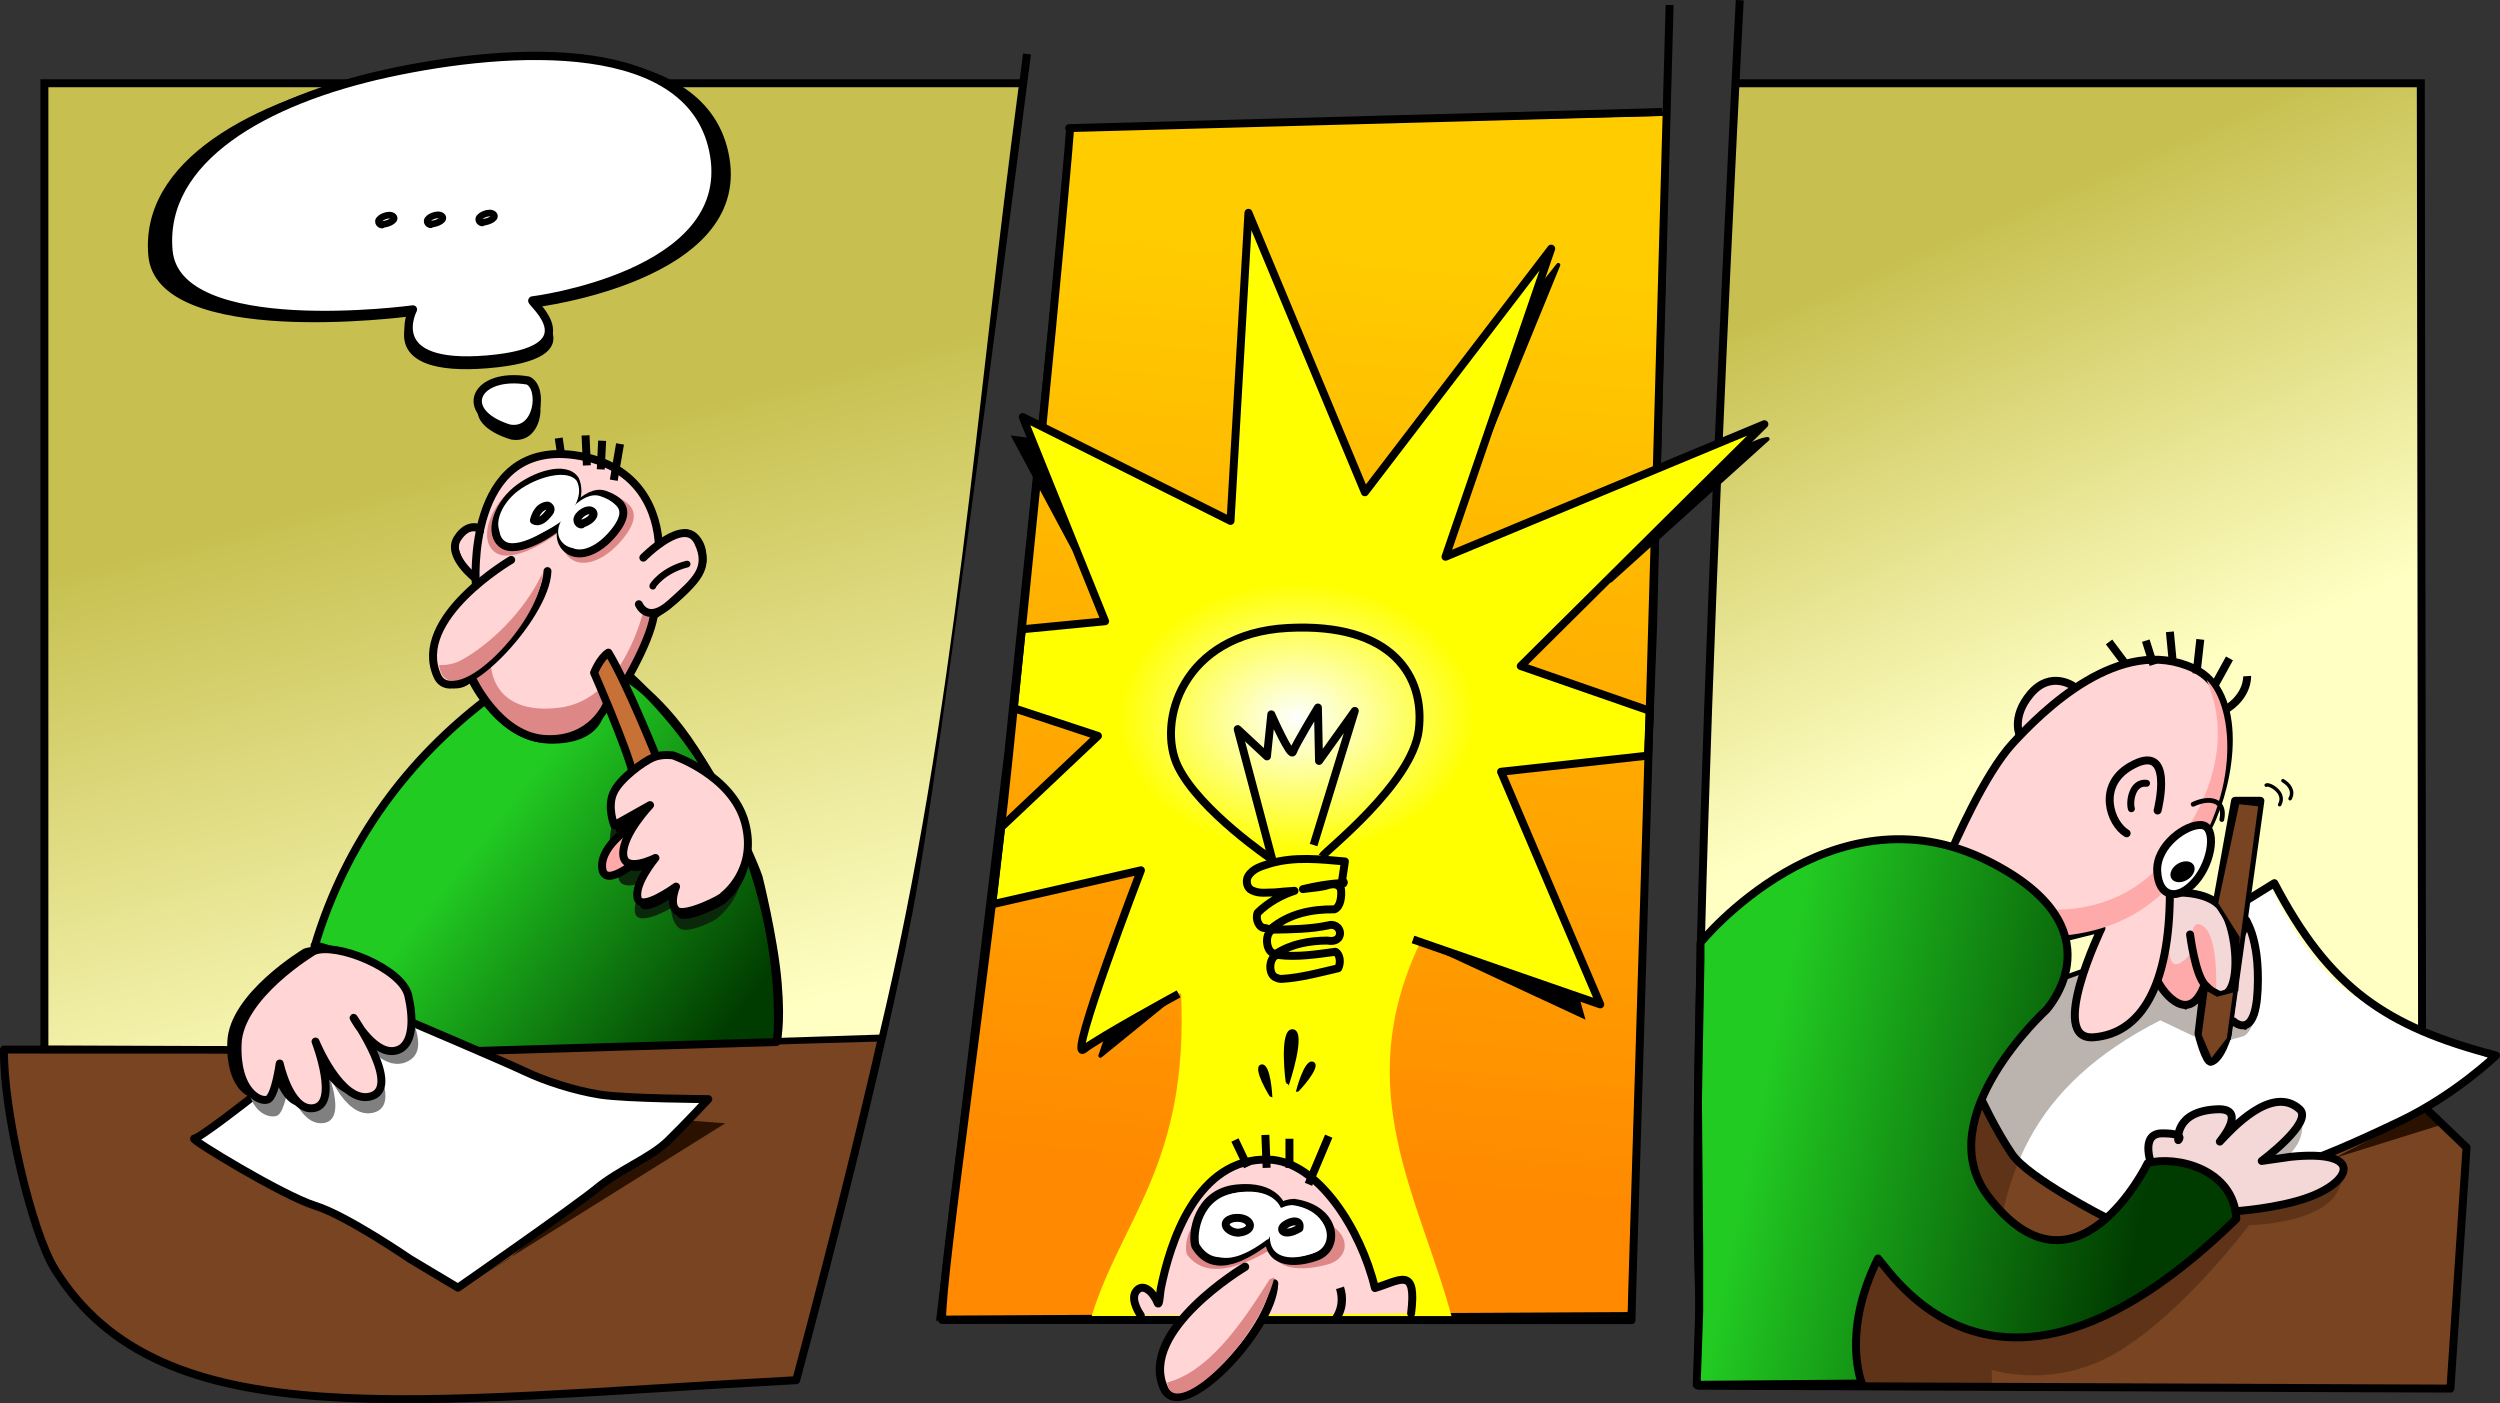
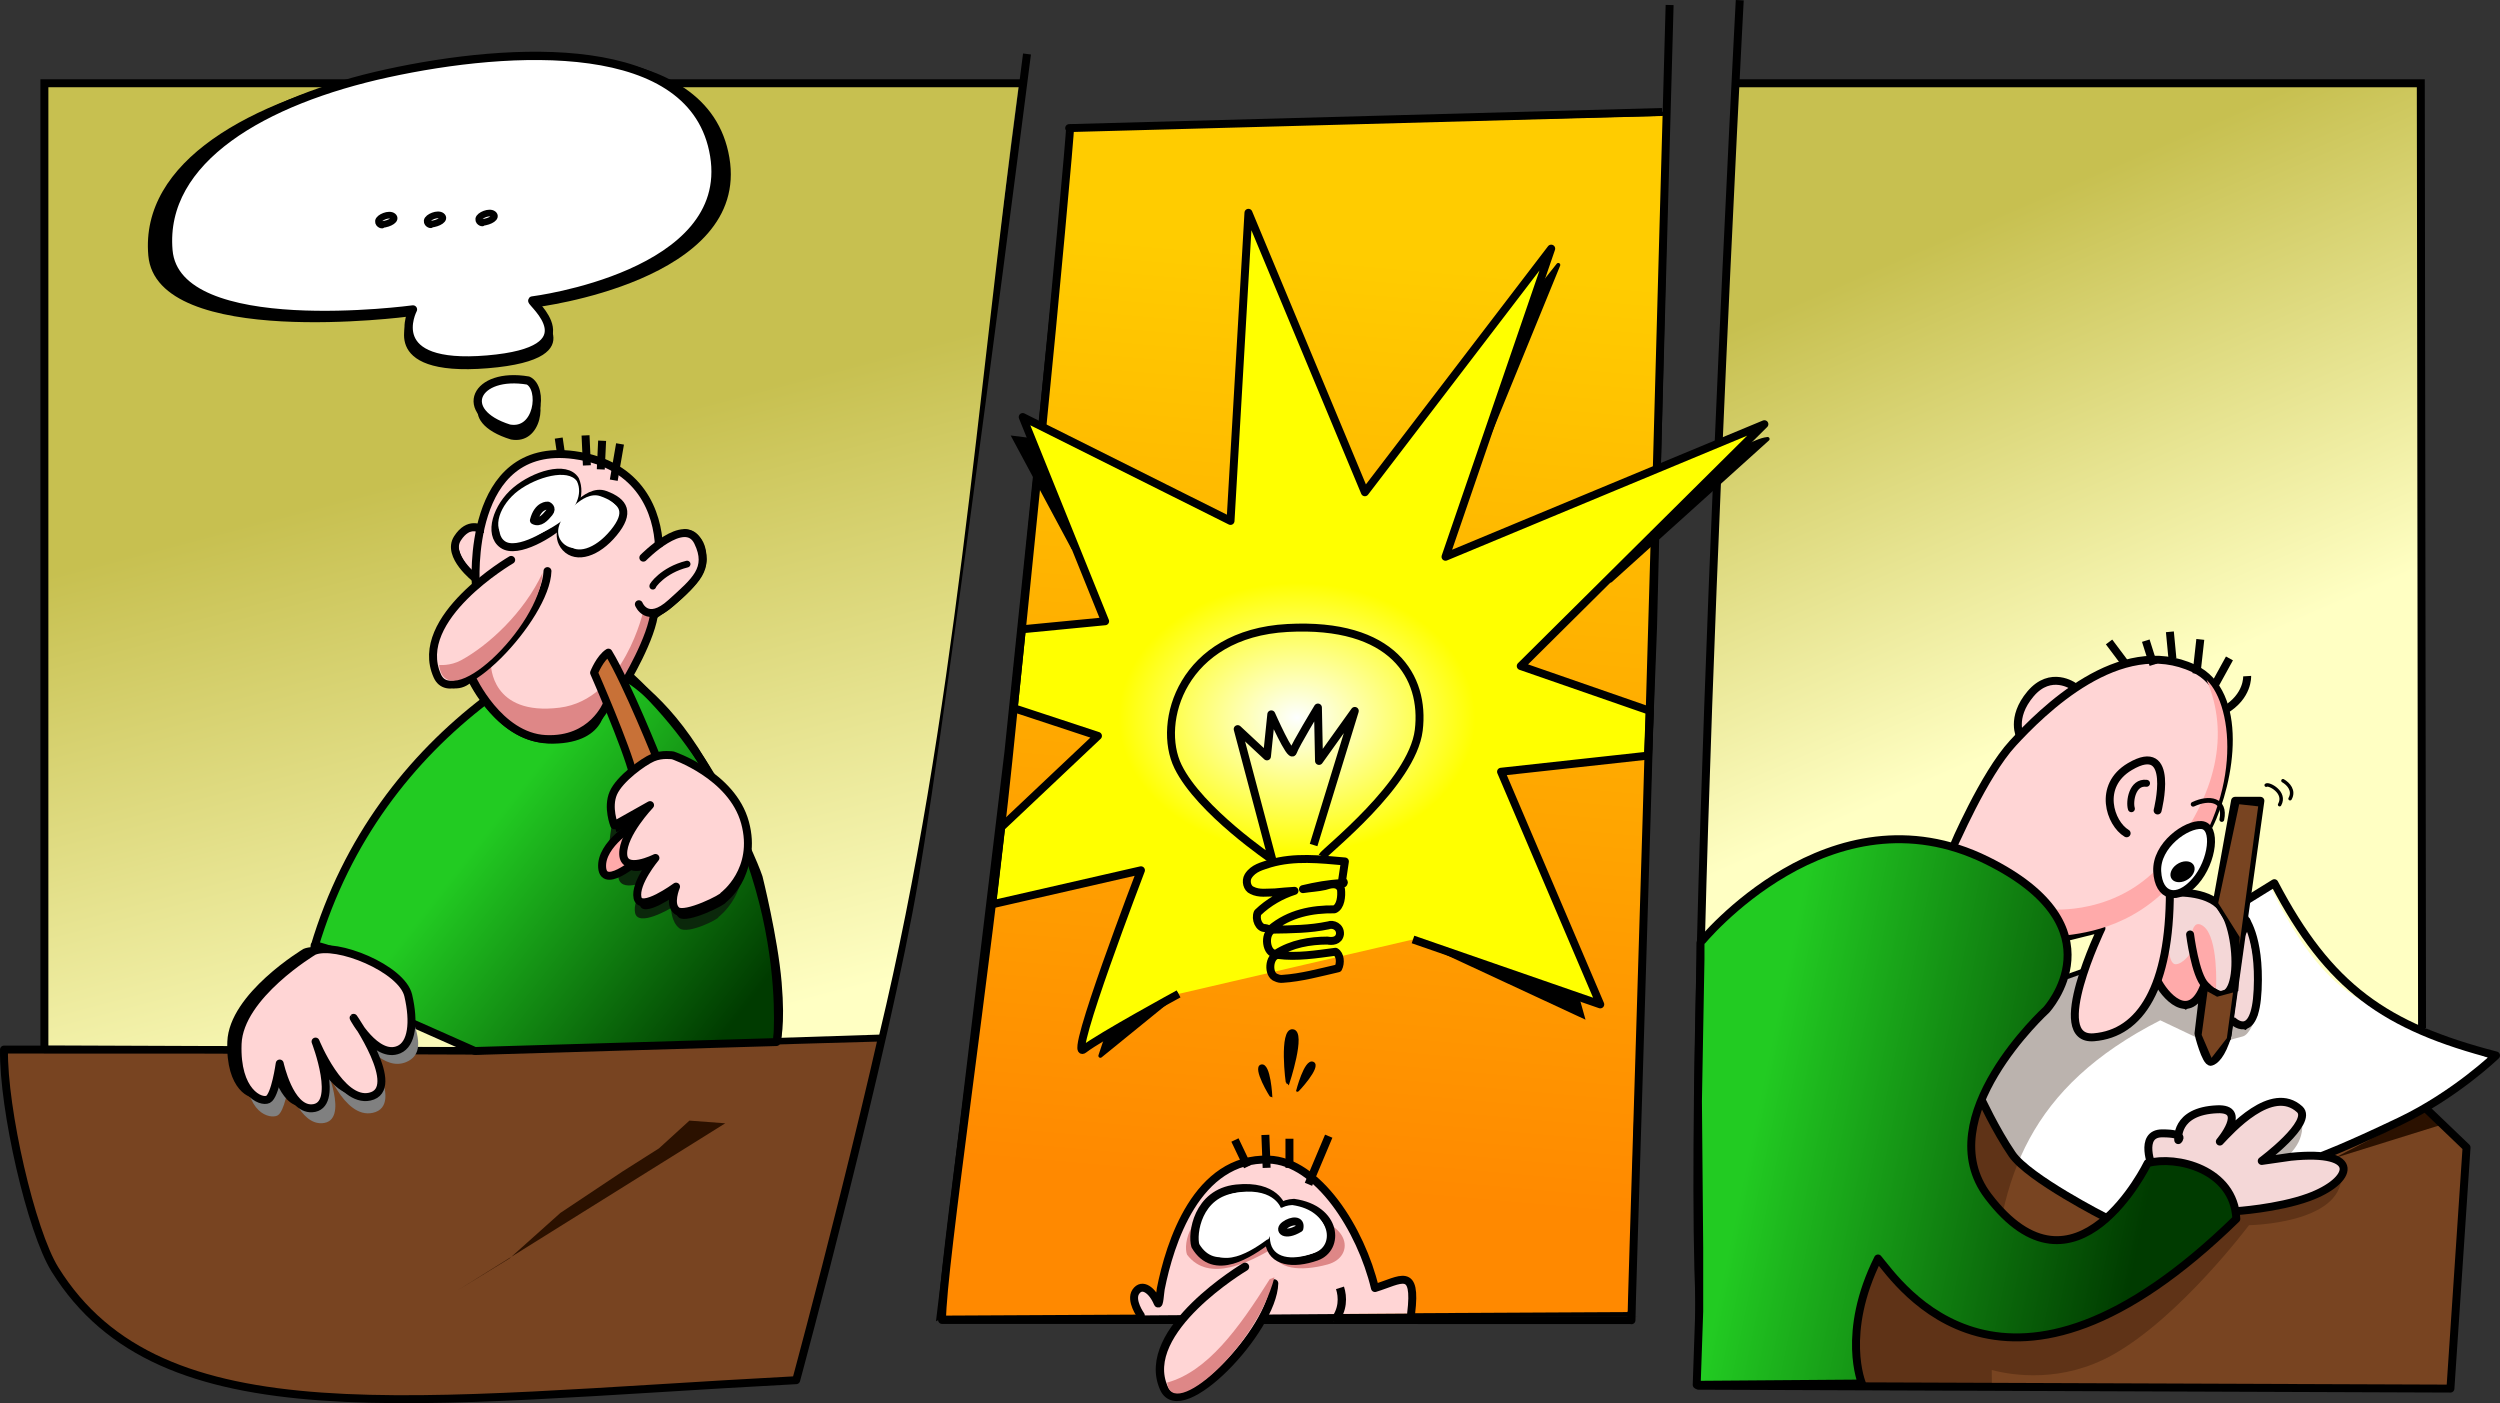
<svg xmlns="http://www.w3.org/2000/svg" xmlns:ns1="http://sodipodi.sourceforge.net/DTD/sodipodi-0.dtd" xmlns:ns2="http://www.inkscape.org/namespaces/inkscape" xmlns:xlink="http://www.w3.org/1999/xlink" id="svg2" ns1:docname="comic-idea.svg" viewBox="0 0 628.816 352.938" ns1:version="0.32" version="1.1" ns2:output_extension="org.inkscape.output.svg.inkscape" ns2:version="0.91pre3 r13670" width="628.816" height="352.938">
  <rect x="0" y="0" width="628.816" height="352.938" fill="#333333" stroke="none" />
  <defs id="defs4">
    <linearGradient id="linearGradient3289">
      <stop id="stop3291" style="stop-color:#22cb22" offset="0" />
      <stop id="stop3293" style="stop-color:#003b00" offset="1" />
    </linearGradient>
    <linearGradient id="linearGradient3280">
      <stop id="stop3282" style="stop-color:#c7c050" offset="0" />
      <stop id="stop3284" style="stop-color:#ffffc3" offset="1" />
    </linearGradient>
    <linearGradient id="linearGradient3006" y2="732.06" xlink:href="#linearGradient3289" gradientUnits="userSpaceOnUse" x2="569.21" gradientTransform="matrix(1.262,0,0,1.262,-117.418,-587.744)" y1="715.89" x1="490.94" ns2:collect="always" />
    <radialGradient id="radialGradient3072" gradientUnits="userSpaceOnUse" cy="639.98" cx="398.67" gradientTransform="matrix(0.575,1.6972388e-7,-1.2834012e-7,0.435,156.311,-56.937)" r="77.964" ns2:collect="always">
      <stop id="stop3382" style="stop-color:#fdffff" offset="0" />
      <stop id="stop3384" style="stop-color:#ffff00" offset="1" />
    </radialGradient>
    <linearGradient id="linearGradient3107" y2="734.51" gradientUnits="userSpaceOnUse" x2="391.25" gradientTransform="matrix(1.262,0,0,1.262,-117.418,-587.744)" y1="549.5" x1="407.86" ns2:collect="always">
      <stop id="stop3374" style="stop-color:#ffcc00" offset="0" />
      <stop id="stop3376" style="stop-color:#ff8900" offset="1" />
    </linearGradient>
    <linearGradient id="linearGradient3115" y2="637.89" xlink:href="#linearGradient3280" gradientUnits="userSpaceOnUse" x2="562.04" gradientTransform="matrix(1.262,0,0,1.262,-117.418,-587.744)" y1="547.48" x1="522.76" ns2:collect="always" />
    <linearGradient id="linearGradient3120" y2="694.83" xlink:href="#linearGradient3289" gradientUnits="userSpaceOnUse" x2="291.83" gradientTransform="matrix(1.262,0,0,1.262,-117.418,-587.744)" y1="656.45" x1="242.67" ns2:collect="always" />
    <linearGradient id="linearGradient3123" y2="698.75" xlink:href="#linearGradient3280" gradientUnits="userSpaceOnUse" x2="298.46" gradientTransform="matrix(1.262,0,0,1.262,-117.418,-587.744)" y1="581.62" x1="267.59" ns2:collect="always" />
  </defs>
  <ns1:namedview id="base" bordercolor="#666666" ns2:pageshadow="2" ns2:window-y="0" pagecolor="#ffffff" ns2:window-maximized="0" ns2:zoom="0.49497475" ns2:window-x="0" ns2:window-height="645" showgrid="false" borderopacity="1.0" ns2:current-layer="layer2" ns2:cx="530.05728" ns2:cy="-54.915999" showguides="true" ns2:guide-bbox="true" ns2:window-width="734" ns2:pageopacity="0.0" ns2:document-units="px" fit-margin-top="0" fit-margin-left="0" fit-margin-right="0" fit-margin-bottom="0" />
  <g id="layer2" ns2:label="2" ns2:groupmode="layer" transform="translate(-59.301,-40.9)">
    <g id="g3655">
      <path id="path3298" style="fill:#ffffff;fill-rule:evenodd" ns2:connector-curvature="0" d="m 86.708,334.925 94.628,50.468 79.307,-65.789 -121.664,-54.073 -52.271,69.394 z" />
      <path id="path2407" ns2:connector-curvature="0" ns1:nodetypes="cscscccc" style="fill:#784421;fill-rule:evenodd;stroke:#000000;stroke-width:2;stroke-linejoin:round" d="m 317.619,54.477 c 0,0 -20.932,164.147 -28.301,207.562 C 281.948,305.46 259.56,388.054 259.56,388.054 163.081,393.14 99.841,403.219 73.118,360.194 67.1,350.503 60.081,319.818 60.307,304.897 l 49.05,0.015 69.714,0.25 c 2.044,-0.538 101.977,-3.3 101.977,-3.3" />
      <path id="path3258" ns2:connector-curvature="0" ns1:nodetypes="cccccc" style="fill:url(#linearGradient3123);fill-rule:evenodd" d="m 315.613,61.859 -245.136,0.901 0,241.073 112.652,0.451 97.331,-3.154 c 19.298,-80.705 24.478,-159.643 35.147,-239.269 z" />
      <path id="path2401" style="fill:url(#linearGradient3120);fill-rule:evenodd;stroke:#000000;stroke-width:2;stroke-linejoin:round" d="m 181.469,217.006 c -18.883,14.444 -34.972,34.825 -43.067,62.038 l 0.042,-0.399 c 0,0 6.851,1.434 15.773,6.373 8.922,4.939 6.213,12.108 6.213,12.108 l 18.321,8.125 75.833,-2.246 c 0,0 1.275,-3.808 0.319,-14.96 -0.956,-11.152 -4.779,-26.446 -4.779,-26.446 0,0 -2.23,-7.01 -12.267,-25.649 C 227.82,217.31 216.987,211.415 216.987,211.415 l -35.517,5.591 z" ns2:export-ydpi="145.37482" ns1:nodetypes="cscscccscscc" ns2:export-filename="C:\Documents and Settings\D&amp;O\Desktop\path3339.png" ns2:connector-curvature="0" ns2:export-xdpi="145.37482" />
      <path id="path3286" ns2:connector-curvature="0" ns1:nodetypes="cscccsccssscscccsc" style="fill:#ffd5d5;fill-rule:evenodd;stroke:#000000;stroke-width:1px" d="m 177.507,211.909 c 0,0 7.21,15.771 20.953,15.545 13.744,-0.225 12.617,-9.913 12.617,-9.913 -2.462,-7.532 0.168,-10.896 5.407,-4.055 0,-0.901 7.435,-17.348 7.435,-17.348 0,0 12.617,-7.886 12.617,-14.645 0,-6.759 -4.957,-6.984 -4.957,-6.984 l -6.534,3.38 c 0,0 -1.577,-9.688 -3.38,-12.166 -1.802,-2.478 -6.534,-6.984 -10.589,-8.336 -4.055,-1.352 -13.744,-5.858 -22.756,1.802 -9.012,7.66 -7.886,15.095 -7.886,15.095 0,0 -5.633,-1.577 -6.309,2.704 -0.676,4.281 4.506,9.012 4.506,9.012 l 0,2.478 -6.534,7.21 c 0,0 -7.278,10.218 -2.478,15.659 4.099,4.645 8.473,0.516 7.886,0.563 z" />
      <path id="path3301" ns2:connector-curvature="0" ns1:nodetypes="ccccc" style="fill:#ffffff;fill-rule:evenodd" d="m 535.136,305.489 74.873,70.86 c 25.373,-22.992 42.839,-45.983 76.121,-68.975 -51.373,-20.601 -36.713,-38.202 -54.114,-57.26 l -96.878,55.373 z" />
      <path id="path3250" ns2:connector-curvature="0" ns1:nodetypes="ccccccc" style="fill:url(#linearGradient3115);fill-rule:evenodd" d="m 668.183,299.799 0,-237.957 -172.172,0 -9.322,216.167 86.969,11.301 56.732,-25.321 c 14.433,29.695 25.754,29.306 37.787,35.803 z" />
      <path id="path3291" ns2:connector-curvature="0" ns1:nodetypes="cccccssccccccc" style="fill:#784421;fill-rule:evenodd" d="m 526.847,389.531 149.007,0 4.01,-59.902 -10.273,-9.559 -25.809,10.833 c 0,0 5.098,1.275 5.098,3.824 0,2.549 -4.779,5.735 -11.471,7.647 -6.691,1.912 -15.294,3.505 -15.294,3.505 l 0,1.593 -33.137,0 -22.622,-14.657 -8.603,-14.975 -36.323,36.005 5.417,35.686 z" />
      <path id="path3289" style="fill:#2b1100;fill-rule:evenodd" ns2:connector-curvature="0" d="m 646.355,332.225 27.487,-8.562 -4.055,-3.605 -23.431,12.166 z" />
      <path id="path3287" style="opacity:0.32;fill:#2b1100;fill-rule:evenodd" ns2:connector-curvature="0" d="m 609.879,281.29 -26.614,4.534 -4.495,0 -27.915,25.668 -48.694,55.869 9.936,22.08 48.221,0.473 c -0.023,-1.49 -0.025,-2.955 -0.039,-4.416 5.159,1.349 17.685,3.388 30.635,-3.943 16.888,-9.559 34.066,-32.489 34.066,-32.489 -3e-5,3e-5 23.263,-0.312 23.263,-12.42 10e-6,-7.342 -9.129,-5.443 -16.324,-2.799 -4.054,2.602 -8.516,3.746 -8.516,3.746 0,0 3.846,-2.029 8.516,-3.746 3.976,-2.552 7.571,-6.504 6.151,-12.183 -2.868,-11.471 -21.055,11.789 -21.055,11.789 l -28.98,26.772 -27.52,6.387 c 1.454,-29.499 9.196,-52.287 42.148,-69.078 l 9.463,4.495 3.154,5.875 4.968,-5.441 c -3e-5,-10e-6 1.352,-0.417 3.154,-0.867 1.802,-0.451 3.154,-4.534 3.154,-4.534 l -16.678,-15.771 z" />
      <path id="path3281" ns2:connector-curvature="0" ns1:nodetypes="ccccccccccccccccc" style="fill:#f4d7d7;fill-rule:evenodd;stroke:#000000;stroke-width:1px" d="m 620.2,297.452 3.824,1.912 2.549,-3.186 0.637,-11.789 -2.23,-11.152 -3.092,6.084 -1.584,-7.588 -5.201,-4.868 -9.559,-2.23 -1.912,13.064 -1.912,9.877 4.461,4.779 2.868,1.912 5.417,-5.417 3.186,1.912 3.186,-0.956 -0.637,7.647 z" />
      <path id="path3535" style="fill:#ffaaaa;fill-rule:evenodd" ns2:connector-curvature="0" d="m 596.947,271.322 c 0,0 -11.789,20.074 -5.417,20.711 6.373,0.637 9.877,-4.461 9.877,-4.461 l 3.186,-10.515 c 0,0 0,6.373 1.912,6.373 1.912,0 3.824,-2.868 3.824,-2.868 0,0 -0.637,-9.559 3.186,-6.691 3.823,2.868 3.186,15.612 3.186,15.612 l -2.868,-0.637 -2.549,4.779 -2.868,0.319 -7.328,-5.098 -5.735,8.922 c 0,0 -7.328,4.461 -11.471,4.142 -4.142,-0.319 -2.23,-10.833 -2.23,-10.833 l 5.735,-16.249 9.559,-3.505 z" />
      <path id="path3346" style="fill:url(#linearGradient3107);fill-rule:evenodd;stroke:#000000;stroke-width:1px" ns2:connector-curvature="0" d="M 295.338,372.321 312.46,229.926 328.682,73.109 478.736,69.505 475.582,198.829 l -4.957,128.428 -0.901,44.16 -174.38,0.901 z" />
-       <path id="path3348" ns2:connector-curvature="0" ns1:nodetypes="ccccccc" style="fill:#ffff00;fill-rule:evenodd" d="m 358.17,283.435 -1.818,6.878 c 2.111,43.913 -15.362,57.243 -22.889,82.953 l 91.307,0.047 c -8.083,-30.773 -26.213,-57.829 -8.221,-95.403 l 2.349,-18.052 -60.728,23.579 z" />
      <path id="path3340" style="fill:#0b280b;fill-rule:evenodd" d="m 240.037,271.549 c 0,0 8.674,-6.421 5.407,-18.363 -3.267,-11.941 -18.137,-16.898 -18.137,-16.898 0,0 -2.704,-0.451 -5.069,0.563 -2.366,1.014 -6.424,4.657 -8.002,8.262 -1.577,3.605 -1.687,8.748 -1.687,8.748 l 9.012,-5.069 c 0,0 -6.872,7.21 -6.759,12.279 0.113,5.069 8.111,1.014 8.111,1.014 0,0 -4.657,4.715 -3.869,8.433 0.789,3.717 9.051,-1.223 9.051,-1.223 0,0 -0.004,3.55 2.137,5.127 2.14,1.577 10.029,-2.424 9.804,-2.874 z" ns2:export-ydpi="145.37482" ns1:nodetypes="cscssccscscsc" ns2:export-filename="C:\Documents and Settings\D&amp;O\Desktop\path3339.png" ns2:connector-curvature="0" ns2:export-xdpi="145.37482" />
      <path id="path3334" style="fill:#2b1100;fill-rule:evenodd" ns2:connector-curvature="0" d="m 174.58,365.344 67.14,-41.906 -9.012,-0.676 -7.66,6.984 -9.237,5.858 -15.545,10.364 -12.843,11.491 -12.843,7.886 z" />
-       <path id="path3313" style="fill:#de8787;fill-rule:evenodd" ns2:connector-curvature="0" d="m 201.833,172.998 c 0,0 -2.843,4.404 0.258,7.771 3.101,3.367 9.045,1.554 13.826,-4.274 4.781,-5.828 3.101,-8.937 -2.455,-11.009 -5.556,-2.072 -11.759,7.771 -11.629,7.512 z m 3.003,-11.795 c -2.63,-4.278 -11.771,-1.426 -17.157,3.112 -5.385,4.538 -8.014,12.576 -3.757,15.558 4.258,2.982 14.401,-3.371 17.282,-6.353 2.88,-2.982 5.51,-7.909 3.632,-12.317 z" />
      <path id="path3311" ns2:connector-curvature="0" ns1:nodetypes="csccscc" style="fill:#de8787;fill-rule:evenodd" d="m 182.794,208.086 c 0,0 -0.032,12.946 17.236,10.815 16.272,-2.022 21.179,-24.671 21.179,-24.671 l 2.929,1.802 c 0,0 -10.251,30.642 -26.248,30.416 -15.997,-0.225 -19.602,-15.209 -19.602,-15.209 l 4.506,-3.154 z" />
      <path id="path3303" style="fill:#000000;fill-rule:evenodd" ns2:connector-curvature="0" d="m 187.828,151.448 c 7.914,1.424 9.324,-10.529 5.101,-12.472 -14.05,-2.326 -19.325,8.149 -5.101,12.472 z m 6.215,-33.257 c 0,0 53.958,-6.505 48.719,-37.637 -5.239,-31.131 -54.481,-28.344 -87.484,-21.374 -33.004,6.97 -60.767,22.303 -58.672,46 2.095,23.697 65.482,15.333 65.482,15.333 0,0 -8.382,15.333 19.907,13.011 28.289,-2.323 11.525,-14.869 12.049,-15.333 z" />
-       <path id="path2405" style="fill:#ffffff;fill-rule:evenodd;stroke:#000000;stroke-width:2;stroke-linejoin:round" d="m 122.661,316.908 c 0,0 -13.18,10.364 -14.532,10.364 -1.352,0 22.418,14.42 30.416,16.898 7.998,2.478 23.883,13.406 23.883,13.406 l 12.054,7.21 c 0,0 29.177,-20.277 34.923,-25.008 5.745,-4.731 13.518,-7.66 17.911,-11.941 4.393,-4.281 10.139,-10.477 10.139,-10.477 0,0 -20.615,-0.113 -27.149,-1.127 -6.534,-1.014 -14.082,-3.492 -19.038,-5.858 -4.957,-2.366 -31.204,-13.518 -31.204,-13.518" ns2:export-ydpi="145.37482" ns2:export-filename="C:\Documents and Settings\D&amp;O\Desktop\path3339.png" ns2:connector-curvature="0" ns2:export-xdpi="145.37482" />
      <path id="path2411" style="fill:#ffaaaa;fill-rule:evenodd;stroke:#000000;stroke-width:2;stroke-linejoin:round" d="m 219.207,248.082 c 0,0 -8.9,5.069 -8.449,11.04 0.451,5.97 10.251,-2.929 10.251,-2.929" ns2:export-ydpi="145.37482" ns1:nodetypes="csc" ns2:export-filename="C:\Documents and Settings\D&amp;O\Desktop\path3339.png" ns2:connector-curvature="0" ns2:export-xdpi="145.37482" />
      <path id="path2413" style="fill:#c87137;fill-rule:evenodd;stroke:#000000;stroke-width:2;stroke-linejoin:round" d="m 224.834,232.311 c 0,0 -7.773,-19.488 -12.504,-27.262 -2.14,1.352 -3.605,5.069 -3.605,5.069 0,0 8.111,18.475 9.913,25.797" ns2:export-ydpi="145.37482" ns1:nodetypes="cccs" ns2:export-filename="C:\Documents and Settings\D&amp;O\Desktop\path3339.png" ns2:connector-curvature="0" ns2:export-xdpi="145.37482" />
      <path id="path3243" ns2:connector-curvature="0" ns1:nodetypes="ccc" style="fill:none;stroke:#000000;stroke-width:2;stroke-linecap:square" d="m 70.469,303.407 0,-241.565 245.691,0" />
      <path id="path2397" style="fill:none;stroke:#000000;stroke-width:2;stroke-linejoin:round" d="m 254.799,302.146 c 0,0 4.957,-52.271 -36.95,-91.023" ns2:export-ydpi="145.37482" ns1:nodetypes="cc" ns2:export-filename="C:\Documents and Settings\D&amp;O\Desktop\path3339.png" ns2:connector-curvature="0" ns2:export-xdpi="145.37482" />
      <path id="path2403" style="fill:#808080;fill-rule:evenodd" d="m 140.413,285.63 c 0,0 -18.7,11.153 -19.151,23.319 -0.451,12.166 6.017,13.436 7.82,12.535 1.802,-0.901 2.77,-7.578 2.77,-7.578 0,0 2.794,9.805 8.43,9.513 7.228,-0.375 0.583,-15.033 0.583,-15.033 0,0 4.819,14.04 12.197,12.422 8.464,-1.856 -2.622,-18.393 -2.622,-18.393 -0.041,0.041 5.363,8.049 11.059,5.609 3.278,-1.404 3.783,-4.482 1.888,-9.807 -2.328,-6.539 -17.341,-14.952 -22.973,-12.586 z" ns2:export-ydpi="145.37482" ns1:nodetypes="csscscscssc" ns2:export-filename="C:\Documents and Settings\D&amp;O\Desktop\path3339.png" ns2:connector-curvature="0" ns2:export-xdpi="145.37482" />
      <path id="path2409" style="fill:#000000;fill-rule:evenodd" d="m 241.841,267.903 c 0,0 8.674,-6.421 5.407,-18.363 -3.267,-11.941 -18.137,-16.898 -18.137,-16.898 0,0 -2.704,-0.451 -5.069,0.563 -2.366,1.014 -8.336,5.295 -9.913,8.9 -1.577,3.605 0.225,8.111 0.225,8.111 l 9.012,-5.069 c 0,0 -6.872,7.21 -6.759,12.279 0.113,5.069 8.111,1.014 8.111,1.014 0,0 -5.295,6.309 -4.506,10.026 0.789,3.717 9.688,-2.816 9.688,-2.816 0,0 -1.915,4.506 0.225,6.083 2.14,1.577 11.941,-3.38 11.716,-3.83 z" ns2:export-ydpi="145.37482" ns2:export-filename="C:\Documents and Settings\D&amp;O\Desktop\path3339.png" ns2:connector-curvature="0" ns2:export-xdpi="145.37482" />
      <path id="path2415" style="fill:none;stroke:#000000;stroke-width:2;stroke-linejoin:round" d="m 211.99,217.889 c 0,0 -3.605,9.463 -15.433,8.9 -11.828,-0.563 -18.587,-15.433 -18.587,-15.433" ns2:export-ydpi="145.37482" ns2:export-filename="C:\Documents and Settings\D&amp;O\Desktop\path3339.png" ns2:connector-curvature="0" ns2:export-xdpi="145.37482" />
      <path id="path2417" style="fill:none;stroke:#000000;stroke-width:2;stroke-linecap:round;stroke-linejoin:round" d="m 187.879,181.729 c 0,0 -25.093,14.627 -18.587,29.177 4.281,9.575 27.374,-14.645 27.712,-26.361" ns2:export-ydpi="145.37482" ns1:nodetypes="css" ns2:export-filename="C:\Documents and Settings\D&amp;O\Desktop\path3339.png" ns2:connector-curvature="0" ns2:export-xdpi="145.37482" />
      <g id="g3322" transform="matrix(1.262,0,0,1.262,-117.418,-587.744)">
        <path id="path2419" style="fill:#ffffff;fill-rule:evenodd;stroke:#000000;stroke-width:1.585;stroke-linejoin:round" d="m 252.6,601.92 c 0,0 -1.964,3.036 0.179,5.357 2.143,2.321 6.25,1.071 9.554,-2.946 3.304,-4.018 2.143,-6.161 -1.696,-7.589 -3.839,-1.429 -8.125,5.357 -8.036,5.179 z" ns2:export-ydpi="145.37482" ns2:export-filename="C:\Documents and Settings\D&amp;O\Desktop\path3339.png" ns2:connector-curvature="0" ns2:export-xdpi="145.37482" />
        <path id="path2421" style="fill:#ffffff;fill-rule:evenodd;stroke:#000000;stroke-width:1.585;stroke-linejoin:round" d="m 254.68,593.79 c -1.817,-2.949 -8.134,-0.983 -11.855,2.145 -3.721,3.128 -5.538,8.669 -2.596,10.725 2.942,2.056 9.951,-2.324 11.941,-4.379 1.99,-2.056 3.807,-5.452 2.509,-8.491 z" ns2:export-ydpi="145.37482" ns2:export-filename="C:\Documents and Settings\D&amp;O\Desktop\path3339.png" ns2:connector-curvature="0" ns2:export-xdpi="145.37482" />
      </g>
      <path id="path3328" style="fill:#ffffff;fill-rule:evenodd" d="m 200.672,171.497 c 0,0 -2.354,3.399 0.214,5.998 2.568,2.599 7.491,1.2 11.451,-3.299 3.96,-4.498 2.568,-6.898 -2.033,-8.497 -4.602,-1.599 -9.738,5.998 -9.631,5.798 z" ns2:export-ydpi="145.37482" ns2:export-filename="C:\Documents and Settings\D&amp;O\Desktop\path3339.png" ns2:connector-curvature="0" ns2:export-xdpi="145.37482" />
      <path id="path3330" style="fill:#ffffff;fill-rule:evenodd" d="m 204.419,161.946 c -2.261,-3.263 -10.122,-1.088 -14.753,2.373 -4.63,3.461 -6.892,9.591 -3.231,11.865 3.661,2.274 12.384,-2.571 14.86,-4.845 2.477,-2.274 4.738,-6.031 3.123,-9.393 z" ns2:export-ydpi="145.37482" ns2:export-filename="C:\Documents and Settings\D&amp;O\Desktop\path3339.png" ns2:connector-curvature="0" ns2:export-xdpi="145.37482" />
      <path id="path2433" style="fill:none;stroke:#000000;stroke-width:2;stroke-linejoin:round" d="m 225.048,178.36 c -0.337,-8.181 -4.401,-20.698 -21.285,-22.991 -27.374,-3.717 -24.784,32.557 -24.784,32.557" ns2:export-ydpi="145.37482" ns2:export-filename="C:\Documents and Settings\D&amp;O\Desktop\path3339.png" ns2:connector-curvature="0" ns2:export-xdpi="145.37482" />
      <path id="path2423" style="fill:none;stroke:#000000;stroke-width:2;stroke-linejoin:round" d="m 216.38,212.817 c 0,0 7.08,-11.584 7.548,-18.363" ns2:export-ydpi="145.37482" ns2:export-filename="C:\Documents and Settings\D&amp;O\Desktop\path3339.png" ns2:connector-curvature="0" ns2:export-xdpi="145.37482" />
      <path id="path2435" style="fill:none;stroke:#000000;stroke-width:2;stroke-linecap:round;stroke-linejoin:round" d="m 219.989,192.882 c 0,0 2.028,5.182 8.111,-0.338 6.083,-5.52 10.026,-8.562 6.759,-15.321 -3.267,-6.759 -13.744,3.943 -13.744,3.943" ns2:export-ydpi="145.37482" ns2:export-filename="C:\Documents and Settings\D&amp;O\Desktop\path3339.png" ns2:connector-curvature="0" ns2:export-xdpi="145.37482" />
      <path id="path2437" style="fill:none;stroke:#000000;stroke-width:1.701;stroke-linecap:round;stroke-linejoin:round" d="m 223.496,188.34 c -0.197,0 2.478,-4.025 8.625,-5.559" ns2:export-ydpi="145.37482" ns1:nodetypes="cs" ns2:export-filename="C:\Documents and Settings\D&amp;O\Desktop\path3339.png" ns2:connector-curvature="0" ns2:export-xdpi="145.37482" />
      <path id="path2439" style="fill:none;stroke:#000000;stroke-width:2;stroke-linejoin:round" d="m 180.334,173.957 c 0,0 -3.154,-2.028 -5.971,2.366 -2.816,4.393 4.619,10.139 4.619,10.139" ns2:export-ydpi="145.37482" ns2:export-filename="C:\Documents and Settings\D&amp;O\Desktop\path3339.png" ns2:connector-curvature="0" ns2:export-xdpi="145.37482" />
      <g id="g3318" transform="matrix(1.262,0,0,1.262,-117.418,-587.744)">
        <path id="path2441" style="fill:none;stroke:#000000;stroke-width:1.585;stroke-linejoin:round" d="m 246.44,601.85 c 1.161,0.625 2.232,-0.536 3.036,-1.518 0.804,-0.982 -0.268,-1.429 -0.268,-1.429 0,0 -1.964,-0.179 -2.768,2.946 z" ns2:export-ydpi="145.37482" ns2:export-filename="C:\Documents and Settings\D&amp;O\Desktop\path3339.png" ns2:connector-curvature="0" ns2:export-xdpi="145.37482" />
-         <path id="path2443" style="fill:none;stroke:#000000;stroke-width:1.585;stroke-linejoin:round" d="m 255.91,602.54 c 1.696,-0.446 3.036,-1.786 2.143,-2.5 -0.893,-0.714 -2.946,0.714 -2.946,1.696 0,0.982 1.161,1.071 0.804,0.804 z" ns2:export-ydpi="145.37482" ns2:export-filename="C:\Documents and Settings\D&amp;O\Desktop\path3339.png" ns2:connector-curvature="0" ns2:export-xdpi="145.37482" />
      </g>
      <path id="path2445" style="fill:none;stroke:#000000;stroke-width:2;stroke-linejoin:round" d="m 213.68,161.681 1.577,-9.125" ns2:export-ydpi="145.37482" ns1:nodetypes="cc" ns2:export-filename="C:\Documents and Settings\D&amp;O\Desktop\path3339.png" ns2:connector-curvature="0" ns2:export-xdpi="145.37482" />
      <path id="path2447" style="fill:none;stroke:#000000;stroke-width:2;stroke-linejoin:round" d="m 210.413,158.968 0.338,-7.21" ns2:export-ydpi="145.37482" ns1:nodetypes="cc" ns2:export-filename="C:\Documents and Settings\D&amp;O\Desktop\path3339.png" ns2:connector-curvature="0" ns2:export-xdpi="145.37482" />
      <path id="path2449" style="fill:none;stroke:#000000;stroke-width:2;stroke-linejoin:round" d="m 206.918,157.959 -0.338,-7.548" ns2:export-ydpi="145.37482" ns1:nodetypes="cc" ns2:export-filename="C:\Documents and Settings\D&amp;O\Desktop\path3339.png" ns2:connector-curvature="0" ns2:export-xdpi="145.37482" />
      <path id="path2451" style="fill:none;stroke:#000000;stroke-width:2;stroke-linejoin:round" d="m 200.395,154.918 -0.563,-3.83" ns2:export-ydpi="145.37482" ns2:export-filename="C:\Documents and Settings\D&amp;O\Desktop\path3339.png" ns2:connector-curvature="0" ns2:export-xdpi="145.37482" />
      <path id="path2463" style="fill:url(#radialGradient3072);fill-rule:evenodd;stroke:#000000;stroke-width:2;stroke-linejoin:round" d="m 414.707,277.202 47.101,16.331 -24.956,-58.52 36.95,-4.055 0.451,-11.265 -32.443,-11.265 61.282,-60.832 -80.208,33.345 26.585,-77.505 -46.863,61.282 -29.289,-70.294 -4.506,77.505 -52.271,-26.135 20.728,51.369 -20.953,2.028 -2.028,19.826 21.179,6.984 -24.333,22.981 -2.253,19.376 37.401,-8.562 c 0,0 -18.475,48.215 -14.42,45.06 4.055,-3.154 23.883,-13.968 23.883,-13.968" ns2:export-ydpi="145.37482" ns1:nodetypes="ccccccccccccccccccccsc" ns2:export-filename="C:\Documents and Settings\D&amp;O\Desktop\path3339.png" ns2:connector-curvature="0" ns2:export-xdpi="145.37482" />
      <path id="path2483" style="fill:none;stroke:#000000;stroke-width:2;stroke-linejoin:round" d="m 381.89,287.106 c 4.729,-0.3 9.361,-1.598 14.007,-2.662 0.68,-1.31 0.535,-3.437 -0.681,-4.149 -4.806,0.632 -9.659,1.428 -14.492,0.803 -2.286,0.203 -2.632,5.067 -0.388,5.726 0.488,0.235 1.034,0.34 1.554,0.282 z m -1.624,-6.331 c 3.977,-2.529 8.521,-3.277 12.921,-3.294 1.134,0.221 2.895,0.149 3.155,-1.635 0.118,-1.865 -1.749,-2.658 -2.936,-2.19 -4.62,0.973 -9.321,1 -13.992,1.077 -2.312,1 -1.666,6.262 0.852,6.041 z m -1.395,-6.17 c 4.714,-3.981 10.521,-5.052 16.079,-4.978 1.59,-0.667 1.842,-3.293 1.645,-5.083 -0.857,-1.836 -2.753,-1.169 -4.084,-0.773 -1.811,0.407 -3.657,0.482 -5.482,0.77 3.218,-0.764 6.471,-1.363 9.746,-1.505 0.27,-1.819 0.539,-3.637 0.809,-5.456 -6.268,-0.553 -12.655,-1.286 -18.846,0.517 -1.925,0.658 -4.161,1.083 -5.477,3.173 -0.757,1.245 -0.233,3.113 0.935,3.568 1.815,0.941 3.879,0.521 5.8,0.528 1.635,-0.141 3.269,-0.322 4.907,-0.396 -3.317,1.076 -6.522,2.857 -9.255,5.495 -0.693,1.613 0.363,3.974 1.864,3.866 0.467,0.021 0.887,0.408 1.359,0.272 z m 17.904,-11.568 c 0.625,0.573 0.825,-0.982 0,0 z" ns2:export-ydpi="145.37482" ns2:export-filename="C:\Documents and Settings\D&amp;O\Desktop\path3339.png" ns2:connector-curvature="0" ns2:export-xdpi="145.37482" />
      <path id="path2485" style="fill:none;stroke:#000000;stroke-width:2;stroke-linejoin:round" d="m 391.883,256.308 c 0.545,-1.143 22.636,-18.295 24.273,-31.729 1.636,-13.435 -6.546,-27.156 -33.001,-25.727 -26.455,1.429 -33.001,23.726 -27.545,34.875 5.455,11.148 23.728,23.44 23.728,23.44 l -8.727,-32.874 7.364,6.86 1.091,-10.577 c 0,0 4.909,11.148 5.455,9.433 0.545,-1.715 6.273,-11.148 6.273,-11.148 l 0.273,13.435 9,-12.578 -10.364,33.73" ns2:export-ydpi="145.37482" ns2:export-filename="C:\Documents and Settings\D&amp;O\Desktop\path3339.png" ns2:connector-curvature="0" ns2:export-xdpi="145.37482" />
      <path id="path2491" style="fill:none;stroke:#000000;stroke-width:2;stroke-linejoin:round" ns2:connector-curvature="0" d="m 496.894,40.954 c 0,0 -2.663,49.837 -5.33,111.893" />
      <path id="path2515" style="fill:#f4d7d7;fill-rule:evenodd;stroke:#000000;stroke-width:2;stroke-linejoin:round" d="m 621.474,345.561 c 0,0 10.696,-0.672 18.48,-3.505 11.185,-4.071 13.832,-12.061 -4.461,-10.196 l -7.306,1.049 c 0,0 13.124,-9.742 9.536,-12.998 -7.007,-6.359 -17.365,5.257 -20.074,8.125 0,0 7.169,-8.444 -0.637,-8.125 -10.829,0.442 -9.823,7.758 -9.823,7.758 0,0 2.016,-1.704 -4.037,-1.704 -6.054,0 -2.39,8.762 -2.39,8.762 l 20.711,10.833 z" ns2:export-ydpi="145.37482" ns1:nodetypes="csccscscsc" ns2:export-filename="C:\Documents and Settings\D&amp;O\Desktop\path3339.png" ns2:connector-curvature="0" ns2:export-xdpi="145.37482" />
      <path id="path2517" style="fill:none;stroke:#000000;stroke-width:2;stroke-linecap:round;stroke-linejoin:round" d="m 578.463,276.104 c 0,0 8.603,-0.637 19.436,-6.373" ns2:export-ydpi="145.37482" ns1:nodetypes="cs" ns2:export-filename="C:\Documents and Settings\D&amp;O\Desktop\path3339.png" ns2:connector-curvature="0" ns2:export-xdpi="145.37482" />
      <path id="path2529" style="fill:none;stroke:#000000;stroke-width:2;stroke-linecap:round;stroke-linejoin:round" d="m 605.703,265.43 c 0,0 8.65,-0.706 12.267,3.664 5.107,5.949 5.618,29.698 -3.983,19.595 -2.549,-2.549 -3.823,-12.746 -3.823,-12.746" ns2:export-ydpi="145.37482" ns1:nodetypes="cccc" ns2:export-filename="C:\Documents and Settings\D&amp;O\Desktop\path3339.png" ns2:connector-curvature="0" ns2:export-xdpi="145.37482" />
      <path id="path2531" style="fill:none;stroke:#000000;stroke-width:2;stroke-linejoin:round" d="m 620.68,297.452 c 0,0 5.843,6.115 6.48,-7.586 0.637,-13.701 -3.454,-18.223 -3.454,-18.223" ns2:export-ydpi="145.37482" ns1:nodetypes="csc" ns2:export-filename="C:\Documents and Settings\D&amp;O\Desktop\path3339.png" ns2:connector-curvature="0" ns2:export-xdpi="145.37482" />
      <path id="path2527" ns2:connector-curvature="0" ns1:nodetypes="cccscccc" style="fill:none;stroke:#000000;stroke-width:2;stroke-linejoin:round" d="m 601.88,287.409 c 1.689,3.618 8.133,11.278 11.843,1.381 l -1.441,12.053 c -0.047,0.107 1.865,7.435 3.14,7.117 0.848,-0.212 2.683,-1.547 4.192,-6.742 l 8.235,-58.896 -6.373,0 -4.461,24.853" />
      <path id="path2535" style="fill:none;stroke:#000000;stroke-width:2;stroke-linejoin:round" d="m 624.667,267.184 6.691,-4.142 c 13.764,26.291 27.921,36.114 55.76,43.333 0,0 -10.196,9.877 -24.216,16.569 -14.02,6.691 -19.545,8.677 -19.545,8.677" ns2:export-ydpi="145.37482" ns1:nodetypes="cccsc" ns2:export-filename="C:\Documents and Settings\D&amp;O\Desktop\path3339.png" ns2:connector-curvature="0" ns2:export-xdpi="145.37482" />
      <path id="path2537" style="fill:none;stroke:#000000;stroke-width:2;stroke-linejoin:round" d="m 588.973,347.151 c 0,0 -19.436,-9.877 -23.579,-15.931 -4.142,-6.054 -7.966,-14.338 -7.966,-14.338" ns2:export-ydpi="145.37482" ns1:nodetypes="csc" ns2:export-filename="C:\Documents and Settings\D&amp;O\Desktop\path3339.png" ns2:connector-curvature="0" ns2:export-xdpi="145.37482" />
      <path id="path2457" style="fill:#ffffff;fill-rule:evenodd;stroke:#000000;stroke-width:2.089;stroke-linejoin:round" ns2:connector-curvature="0" d="m 187.349,148.698 c 7.433,1.38 8.759,-10.198 4.791,-12.081 -13.197,-2.253 -18.153,7.893 -4.791,12.081 z m 5.838,-32.214 c 0,0 50.682,-6.301 45.762,-36.456 -4.921,-30.155 -51.175,-27.455 -82.175,-20.703 -31,6.751 -57.079,21.603 -55.111,44.557 1.968,22.954 61.508,14.853 61.508,14.853 0,0 -7.873,14.853 18.698,12.602 26.571,-2.25 10.825,-14.402 11.317,-14.853 z" />
      <g id="g3245" transform="matrix(1.262,0,0,1.262,-117.418,-587.744)">
        <path id="path3335" style="fill:none;stroke:#000000;stroke-width:1.335;stroke-linejoin:round" d="m 216.15,542.89 c 1.624,-0.163 2.985,-1.032 2.208,-1.657 -0.778,-0.626 -2.815,0.238 -2.895,0.974 -0.08,0.736 1,0.92 0.687,0.683 z" ns2:export-ydpi="145.37482" ns2:export-filename="C:\Documents and Settings\D&amp;O\Desktop\path3339.png" ns2:connector-curvature="0" ns2:export-xdpi="145.37482" />
        <path id="path3337" style="fill:none;stroke:#000000;stroke-width:1.335;stroke-linejoin:round" d="m 225.86,542.83 c 1.624,-0.163 2.985,-1.032 2.208,-1.657 -0.778,-0.626 -2.815,0.238 -2.895,0.974 -0.079,0.736 1,0.92 0.687,0.683 z" ns2:export-ydpi="145.37482" ns2:export-filename="C:\Documents and Settings\D&amp;O\Desktop\path3339.png" ns2:connector-curvature="0" ns2:export-xdpi="145.37482" />
        <path id="path3339" style="fill:none;stroke:#000000;stroke-width:1.335;stroke-linejoin:round" d="m 236.14,542.47 c 1.624,-0.163 2.985,-1.032 2.208,-1.657 -0.778,-0.626 -2.815,0.238 -2.895,0.974 -0.08,0.736 1,0.92 0.687,0.683 z" ns2:export-ydpi="145.37482" ns2:connector-curvature="0" ns2:export-xdpi="145.37482" />
      </g>
      <path id="path3238" ns2:connector-curvature="0" ns1:nodetypes="cccccc" style="fill:none;stroke:#000000;stroke-width:2;stroke-linejoin:round" d="m 668.889,319.153 10.815,10.364 -4.055,60.651 -189.154,-0.721 0.261,-21.063 c -1.769,-41.317 1.302,-132.794 4.511,-208.572" />
      <path id="path3232" style="fill:none;stroke:#000000;stroke-width:2;stroke-linejoin:round" ns2:connector-curvature="0" d="M 476.038,158.489 C 477.808,95.021 479.254,42.159 479.254,42.159 M 475.555,174.486 c -2.701,97.001 -5.893,194.075 -5.893,198.491 0,0 0,-4.411 -0.087,-0.036 l -173.32,-0.036 c 0,-13.067 11.265,-88.319 16.672,-140.591 2.283,-22.07 5.129,-50.084 7.654,-75.089 m 156.804,-88.159 -149.158,4.056 0.206,-0.036 c 0.206,-0.036 -3.913,45.045 -6.948,75.13" />
      <path id="path3307" style="fill:#ffd5d5;fill-rule:evenodd;stroke:#000000;stroke-width:2;stroke-linejoin:round" d="m 241.286,266.162 c 0,0 8.674,-6.421 5.407,-18.363 -3.267,-11.941 -18.137,-16.898 -18.137,-16.898 0,0 -2.704,-0.451 -5.069,0.563 -2.366,1.014 -8.336,5.295 -9.913,8.9 -1.577,3.605 0.225,8.111 0.225,8.111 l 9.012,-5.069 c 0,0 -6.872,7.21 -6.759,12.279 0.113,5.069 8.111,1.014 8.111,1.014 0,0 -5.295,6.309 -4.506,10.026 0.789,3.717 9.688,-2.816 9.688,-2.816 0,0 -1.915,4.506 0.225,6.083 2.14,1.577 11.941,-3.38 11.716,-3.83 z" ns2:export-ydpi="145.37482" ns2:export-filename="C:\Documents and Settings\D&amp;O\Desktop\path3339.png" ns2:connector-curvature="0" ns2:export-xdpi="145.37482" />
      <path id="path3309" style="fill:#de8787;fill-rule:evenodd" d="m 169.748,208.149 c 1.563,13.16 25.329,-9.443 26.025,-23.159 -4.688,10.079 -13.63,18.249 -20.496,21.981 -2.756,1.498 -5.529,1.177 -5.529,1.177 z" ns2:export-ydpi="145.37482" ns1:nodetypes="ccsc" ns2:export-filename="C:\Documents and Settings\D&amp;O\Desktop\path3339.png" ns2:connector-curvature="0" ns2:export-xdpi="145.37482" />
      <path id="path3338" style="fill:#000000;fill-rule:evenodd" d="m 135.632,279.574 c 0,0 -18.7,11.153 -19.151,23.319 -0.451,12.166 5.858,14.87 7.66,13.968 1.802,-0.901 2.929,-9.012 2.929,-9.012 0,0 2.476,11.558 8.111,11.265 7.228,-0.375 0.901,-16.786 0.901,-16.786 0,0 6.253,15.475 13.631,13.856 8.464,-1.856 -4.055,-19.826 -4.055,-19.826 -0.041,0.041 5.682,10.438 11.378,7.998 3.278,-1.404 3.943,-6.872 2.366,-13.631 -1.577,-6.759 -18.137,-13.518 -23.769,-11.153 z" ns2:export-ydpi="145.37482" ns1:nodetypes="csscscscssc" ns2:export-filename="C:\Documents and Settings\D&amp;O\Desktop\path3339.png" ns2:connector-curvature="0" ns2:export-xdpi="145.37482" />
      <path id="path3336" style="fill:#ffd5d5;fill-rule:evenodd;stroke:#000000;stroke-width:2;stroke-linejoin:round" d="m 138.218,280.129 c 0,0 -18.7,11.153 -19.151,23.319 -0.451,12.166 5.858,14.87 7.66,13.968 1.802,-0.901 2.929,-9.012 2.929,-9.012 0,0 2.476,11.558 8.111,11.265 7.228,-0.375 0.901,-16.786 0.901,-16.786 0,0 6.253,15.475 13.631,13.856 8.464,-1.856 -4.055,-19.826 -4.055,-19.826 -0.041,0.041 5.682,10.438 11.378,7.998 3.278,-1.404 3.943,-6.872 2.366,-13.631 -1.577,-6.759 -18.137,-13.518 -23.769,-11.153 z" ns2:export-ydpi="145.37482" ns1:nodetypes="csscscscssc" ns2:export-filename="C:\Documents and Settings\D&amp;O\Desktop\path3339.png" ns2:connector-curvature="0" ns2:export-xdpi="145.37482" />
      <path id="path2465" style="fill:#ffd5d5;fill-rule:evenodd;stroke:#000000;stroke-width:2;stroke-linecap:round;stroke-linejoin:round" d="m 346.247,371.766 c 0,0 -2.732,-3.788 -1.26,-5.959 1.593,-2.348 4.194,-0.299 5.487,2.811 0.426,1.025 0.621,-2.682 0.788,-3.527 2.251,-11.337 8.946,-33.084 27.138,-32.525 12.375,0.38 23.233,17.627 26.738,32.31 6.497,-1.978 10.545,-5.554 9.098,6.39" ns2:export-ydpi="145.37482" ns1:nodetypes="csssscc" ns2:export-filename="C:\Documents and Settings\D&amp;O\Desktop\path3339.png" ns2:connector-curvature="0" ns2:export-xdpi="145.37482" />
      <g id="g3364" style="fill:#de8787" transform="matrix(1.625,0,0,1.262,-259.407,-584.981)">
        <path id="path3366" style="fill:#de8787;fill-rule:evenodd" d="m 397.59,738.31 c -3.846,0.186 -4.878,3.712 -4.409,7.145 0.469,3.433 4.221,3.99 8.443,2.505 4.221,-1.485 3.752,-8.537 -4.034,-9.65 z" ns2:export-ydpi="145.37482" ns2:export-filename="C:\Documents and Settings\D&amp;O\Desktop\path3339.png" ns2:connector-curvature="0" ns2:export-xdpi="145.37482" />
        <path id="path3368" style="fill:#de8787;fill-rule:evenodd" d="m 395.41,739.12 c 0,0 -1.122,-4.154 -8.172,-3.398 -7.051,0.755 -8.012,8.213 -7.371,10.29 3.395,5.786 9.84,1.302 13.054,-1.067" ns2:export-ydpi="145.37482" ns1:nodetypes="cscc" ns2:export-filename="C:\Documents and Settings\D&amp;O\Desktop\path3339.png" ns2:connector-curvature="0" ns2:export-xdpi="145.37482" />
      </g>
      <path id="path2467" style="fill:#ffffff;fill-rule:evenodd;stroke:#000000;stroke-width:2.1;stroke-linejoin:round" d="m 384.754,343.492 c -5.376,0.259 -6.819,5.175 -6.163,9.962 0.656,4.787 5.901,5.563 11.802,3.493 5.901,-2.07 5.245,-11.902 -5.639,-13.455 z" ns2:export-ydpi="145.37482" ns2:export-filename="C:\Documents and Settings\D&amp;O\Desktop\path3339.png" ns2:connector-curvature="0" ns2:export-xdpi="145.37482" />
      <path id="path2469" style="fill:#ffffff;fill-rule:evenodd;stroke:#000000;stroke-width:2.1;stroke-linejoin:round" d="m 381.701,344.627 c 0,0 -1.568,-5.791 -11.424,-4.738 -9.856,1.053 -11.2,11.451 -10.304,14.347 4.746,8.068 13.755,1.815 18.248,-1.488" ns2:export-ydpi="145.37482" ns1:nodetypes="cscc" ns2:export-filename="C:\Documents and Settings\D&amp;O\Desktop\path3339.png" ns2:connector-curvature="0" ns2:export-xdpi="145.37482" />
      <g id="g3360" transform="matrix(1.262,0,0,1.262,-117.418,-587.744)">
        <path id="path3356" style="fill:#ffffff;fill-rule:evenodd" d="m 397.59,738.31 c -3.846,0.186 -4.878,3.712 -4.409,7.145 0.469,3.433 4.221,3.99 8.443,2.505 4.221,-1.485 3.752,-8.537 -4.034,-9.65 z" ns2:export-ydpi="145.37482" ns2:export-filename="C:\Documents and Settings\D&amp;O\Desktop\path3339.png" ns2:connector-curvature="0" ns2:export-xdpi="145.37482" />
        <path id="path3358" style="fill:#ffffff;fill-rule:evenodd" d="m 395.41,739.12 c 0,0 -1.122,-4.154 -8.172,-3.398 -7.051,0.755 -8.012,8.213 -7.371,10.29 3.395,5.786 9.84,1.302 13.054,-1.067" ns2:export-ydpi="145.37482" ns1:nodetypes="cscc" ns2:export-filename="C:\Documents and Settings\D&amp;O\Desktop\path3339.png" ns2:connector-curvature="0" ns2:export-xdpi="145.37482" />
      </g>
      <g id="g3352" transform="matrix(1.262,0,0,1.262,-117.418,-587.744)">
-         <path id="path2471" style="fill:none;stroke:#000000;stroke-width:1.585;stroke-linejoin:round" d="m 385.88,740.92 c -2.904,0.631 -1.263,2.904 1.01,2.904 3.745,-0.418 2.465,-3.404 -1.01,-2.904 z" ns2:export-ydpi="145.37482" ns1:nodetypes="ccc" ns2:export-filename="C:\Documents and Settings\D&amp;O\Desktop\path3339.png" ns2:connector-curvature="0" ns2:export-xdpi="145.37482" />
        <path id="path2473" style="fill:none;stroke:#000000;stroke-width:1.585;stroke-linejoin:round" d="m 399.01,742.94 c 0.379,-1.768 -1.515,-1.641 -2.904,-0.631 -1.389,1.01 0,2.399 2.904,0.631 z" ns2:export-ydpi="145.37482" ns2:export-filename="C:\Documents and Settings\D&amp;O\Desktop\path3339.png" ns2:connector-curvature="0" ns2:export-xdpi="145.37482" />
      </g>
      <path id="path2477" style="fill:#ffd5d5;fill-rule:evenodd;stroke:#000000;stroke-width:2.1;stroke-linecap:round;stroke-linejoin:round" d="m 372.453,359.54 c 0,0 -26.894,15.978 -20.39,30.528 4.281,9.575 27.374,-14.645 27.712,-26.361" ns2:export-ydpi="145.37482" ns1:nodetypes="css" ns2:export-filename="C:\Documents and Settings\D&amp;O\Desktop\path3339.png" ns2:connector-curvature="0" ns2:export-xdpi="145.37482" />
      <path id="path2555" style="fill:none;stroke:#000000;stroke-width:2;stroke-linejoin:round" d="M 388.413,338.785 393.511,326.678" ns2:export-ydpi="145.37482" ns2:export-filename="C:\Documents and Settings\D&amp;O\Desktop\path3339.png" ns2:connector-curvature="0" ns2:export-xdpi="145.37482" />
      <path id="path2557" style="fill:none;stroke:#000000;stroke-width:2;stroke-linejoin:round" d="m 383.631,334.647 0,-7.328" ns2:export-ydpi="145.37482" ns2:export-filename="C:\Documents and Settings\D&amp;O\Desktop\path3339.png" ns2:connector-curvature="0" ns2:export-xdpi="145.37482" />
      <path id="path2559" style="fill:none;stroke:#000000;stroke-width:2;stroke-linejoin:round" d="m 377.575,326.358 0.319,8.284" ns2:export-ydpi="145.37482" ns2:export-filename="C:\Documents and Settings\D&amp;O\Desktop\path3339.png" ns2:connector-curvature="0" ns2:export-xdpi="145.37482" />
      <path id="path2561" style="fill:none;stroke:#000000;stroke-width:2;stroke-linejoin:round" d="m 373.109,334.332 -3.186,-6.691" ns2:export-ydpi="145.37482" ns2:export-filename="C:\Documents and Settings\D&amp;O\Desktop\path3339.png" ns2:connector-curvature="0" ns2:export-xdpi="145.37482" />
      <path id="path3350" style="fill:#ffd5d5;fill-rule:evenodd;stroke:#000000;stroke-width:2.1;stroke-linejoin:round" d="m 394.797,373.28 c 2.399,-2.907 2.283,-6.16 1.55,-8.455" ns2:export-ydpi="145.37482" ns1:nodetypes="cs" ns2:export-filename="C:\Documents and Settings\D&amp;O\Desktop\path3339.png" ns2:connector-curvature="0" ns2:export-xdpi="145.37482" />
      <path id="path3370" style="fill:#de8787;fill-rule:evenodd" d="m 352.858,388.66 c 1.081,9.903 22.378,-8.713 26.995,-26.463 l -1.168,0.426 c -7.907,12.618 -15.725,23.241 -25.827,26.036 z" ns2:export-ydpi="145.37482" ns1:nodetypes="cccc" ns2:export-filename="C:\Documents and Settings\D&amp;O\Desktop\path3339.png" ns2:connector-curvature="0" ns2:export-xdpi="145.37482" />
      <path id="path3266" style="fill:#000000;fill-rule:evenodd;stroke:#000000;stroke-width:0.763px" ns2:connector-curvature="0" d="m 383.19,313.526 c 0,0 4.347,-13.037 1.268,-13.363 -3.079,-0.326 -1.449,13.363 -1.268,13.363 z" />
      <path id="path3268" style="fill:#000000;fill-rule:evenodd;stroke:#000000;stroke-width:0.501px" ns2:connector-curvature="0" d="m 379.077,316.769 c 0,0 -0.381,-8.352 -2.504,-7.876 -2.123,0.476 2.384,7.915 2.504,7.876 z" />
-       <path id="path3272" style="fill:#000000;fill-rule:evenodd;stroke:#000000;stroke-width:0.501px" ns2:connector-curvature="0" d="m 385.524,315.419 c 0,0 2.054,-8.105 4.038,-7.211 1.984,0.893 -3.928,7.273 -4.038,7.211 z" />
+       <path id="path3272" style="fill:#000000;fill-rule:evenodd;stroke:#000000;stroke-width:0.501px" ns2:connector-curvature="0" d="m 385.524,315.419 c 0,0 2.054,-8.105 4.038,-7.211 1.984,0.893 -3.928,7.273 -4.038,7.211 " />
      <path id="path3275" style="fill:none;stroke:#000000;stroke-width:1.2" ns2:connector-curvature="0" d="m 583.56,285.024 -4.461,1.593" />
      <path id="path3283" style="fill:#784421;fill-rule:evenodd;stroke:#000000;stroke-width:1px" ns2:connector-curvature="0" d="m 614.157,289.478 -1.593,11.789 2.868,6.691 4.461,-5.735 7.966,-58.947 -5.735,-0.637 -5.417,25.49 5.417,8.603 -0.319,13.064 -4.779,1.275 -2.868,-1.593 z" />
      <path id="path3296" ns2:connector-curvature="0" ns1:nodetypes="ccc" style="fill:none;stroke:#000000;stroke-width:2" d="m 668.511,299.484 -0.315,-237.641 -172.172,0" />
      <path id="path3420" ns2:connector-curvature="0" ns1:nodetypes="cc" style="fill:none;stroke:#000000;stroke-width:0.876;stroke-linecap:round;stroke-linejoin:round" d="m 629.31,238.392 c 0.658,-0.514 5.108,1.841 3.377,4.908" />
      <path id="path3422" ns2:connector-curvature="0" ns1:nodetypes="cc" style="fill:none;stroke:#000000;stroke-width:0.876;stroke-linecap:round;stroke-linejoin:round" d="m 633.524,237.269 c 1.377,0.782 2.936,2.498 1.791,4.527" />
      <g id="g3542" transform="matrix(1.262,0,0,1.262,-117.418,-587.744)">
        <path id="path2541" style="fill:#ffd5d5;fill-rule:evenodd;stroke:#000000;stroke-width:1.585;stroke-linejoin:round" d="m 553.31,634.92 c 0,0 -4.546,-3.283 -8.586,1.515 -4.041,4.798 -2.02,8.586 -2.02,8.586 l 5.303,5.051 9.091,-10.607 -3.788,-4.546 z" ns2:export-ydpi="145.37482" ns2:export-filename="C:\Documents and Settings\D&amp;O\Desktop\path3339.png" ns2:connector-curvature="0" ns2:export-xdpi="145.37482" />
        <path id="path2519" ns2:connector-curvature="0" ns1:nodetypes="ccsccccssc" style="fill:#ffd5d5;fill-rule:evenodd;stroke:#000000;stroke-width:1.585;stroke-linejoin:round" d="m 580.08,662.95 -7.576,12.879 c 0,18.94 -5.808,28.284 -15.152,29.042 -9.344,0.758 1.515,-21.718 1.515,-21.718 l -10.102,2.525 -11.617,-11.112 -7.955,-7.45 c 0.126,-0.126 6.187,-14.521 11.996,-20.834 5.808,-6.314 21.343,-21.887 36.113,-14.9 10.112,4.784 7.437,22.278 2.926,31.419" />
        <path id="path2763" ns2:connector-curvature="0" ns1:nodetypes="cscssc" style="fill:#ffaaaa;fill-rule:evenodd" d="m 548.51,679.36 c 0,0 13.893,1.518 23.234,-10.102 10.354,-12.879 12.627,-25.001 8.081,-35.608 5.556,5.303 7.274,24.162 -6.313,39.901 -8.595,9.956 -19.238,10.726 -23.102,11.164 -5.553,0.629 -1.778,-4.992 -1.9,-5.356 z" />
        <path id="path2521" style="fill:#ffffff;fill-rule:evenodd;stroke:#000000;stroke-width:1.585;stroke-linejoin:round" d="m 569.98,671.79 c 0.253,5.177 4.041,6.061 7.576,2.02 3.535,-4.041 4.293,-10.985 1.263,-11.238 -3.03,-0.253 -9.091,4.041 -8.839,9.218 z" ns2:export-ydpi="145.37482" ns1:nodetypes="cssz" ns2:export-filename="C:\Documents and Settings\D&amp;O\Desktop\path3339.png" ns2:connector-curvature="0" ns2:export-xdpi="145.37482" />
        <path id="path2523" style="fill:none;stroke:#000000;stroke-width:1.585;stroke-linecap:round;stroke-linejoin:round" d="m 570.06,659.67 c 0,0 3.626,-14.169 -5.531,-8.747 -6.488,3.842 -3.933,11.349 -0.645,13.293" ns2:export-ydpi="145.37482" ns1:nodetypes="csc" ns2:export-filename="C:\Documents and Settings\D&amp;O\Desktop\path3339.png" ns2:connector-curvature="0" ns2:export-xdpi="145.37482" />
        <path id="path2525" style="fill:none;stroke:#000000;stroke-width:1.388;stroke-linecap:round;stroke-linejoin:round" d="m 567.85,654.25 c -2.869,-0.353 -3.449,3.688 -3.017,5.066" ns2:export-ydpi="145.37482" ns1:nodetypes="cc" ns2:export-filename="C:\Documents and Settings\D&amp;O\Desktop\path3339.png" ns2:connector-curvature="0" ns2:export-xdpi="145.37482" />
        <path id="path2543" style="fill:none;stroke:#000000;stroke-width:1.585;stroke-linejoin:round" d="m 583.36,639.71 c 4.798,-2.778 4.546,-6.819 4.546,-6.819" ns2:export-ydpi="145.37482" ns2:export-filename="C:\Documents and Settings\D&amp;O\Desktop\path3339.png" ns2:connector-curvature="0" ns2:export-xdpi="145.37482" />
        <path id="path2545" style="fill:none;stroke:#000000;stroke-width:1.585;stroke-linejoin:round" d="m 581.6,634.41 2.778,-5.051" ns2:export-ydpi="145.37482" ns2:export-filename="C:\Documents and Settings\D&amp;O\Desktop\path3339.png" ns2:connector-curvature="0" ns2:export-xdpi="145.37482" />
        <path id="path2547" style="fill:none;stroke:#000000;stroke-width:1.585;stroke-linejoin:round" d="m 577.81,632.39 0.758,-6.819" ns2:export-ydpi="145.37482" ns2:export-filename="C:\Documents and Settings\D&amp;O\Desktop\path3339.png" ns2:connector-curvature="0" ns2:export-xdpi="145.37482" />
        <path id="path2549" style="fill:none;stroke:#000000;stroke-width:1.585;stroke-linejoin:round" d="m 573.01,629.36 -0.505,-5.303" ns2:export-ydpi="145.37482" ns2:export-filename="C:\Documents and Settings\D&amp;O\Desktop\path3339.png" ns2:connector-curvature="0" ns2:export-xdpi="145.37482" />
        <path id="path2551" style="fill:none;stroke:#000000;stroke-width:1.585;stroke-linejoin:round" d="m 569.22,630.62 -1.515,-4.798" ns2:export-ydpi="145.37482" ns2:export-filename="C:\Documents and Settings\D&amp;O\Desktop\path3339.png" ns2:connector-curvature="0" ns2:export-xdpi="145.37482" />
        <path id="path2553" style="fill:none;stroke:#000000;stroke-width:1.585;stroke-linejoin:round" d="m 563.41,630.12 -3.03,-4.041" ns2:export-ydpi="145.37482" ns2:export-filename="C:\Documents and Settings\D&amp;O\Desktop\path3339.png" ns2:connector-curvature="0" ns2:export-xdpi="145.37482" />
        <ellipse id="path3241" style="fill:#000000" transform="matrix(1.048,-0.736,0.654,0.825,-467.3,540.96)" cx="575.282" cy="671.913" rx="2.02" ry="1.768" />
        <path id="path3418" ns2:connector-curvature="0" ns1:nodetypes="cc" style="fill:none;stroke:#000000;stroke-width:0.951;stroke-linecap:round;stroke-linejoin:round" d="m 577.14,658.43 c 3.21,-1.503 6.552,-0.958 5.714,3.036" />
      </g>
      <path id="path2493" style="fill:url(#linearGradient3006);fill-rule:evenodd;stroke:#000000;stroke-width:2;stroke-linejoin:round" d="m 527.642,388.9 c 0,0 -5.331,-12.652 4.025,-31.459 5.161,6.097 31.907,46.876 90.13,-9.963 -0.576,-12.553 -15.121,-15.988 -22.304,-14.02 0,0 -18.083,37.39 -40.147,8.284 -14.975,-19.754 14.657,-46.838 14.657,-46.838 0,0 19.145,-20.768 -14.975,-37.599 -39.379,-19.424 -71.969,20.587 -72.01,20.711 l 0,4.142 -0.637,35.686 0.319,36.96 0,15.931 -0.637,18.48 41.581,-0.319 z" ns2:export-ydpi="145.37482" ns1:nodetypes="ccccscsccccccc" ns2:export-filename="C:\Documents and Settings\D&amp;O\Desktop\path3339.png" ns2:connector-curvature="0" ns2:export-xdpi="145.37482" />
      <path d="m 464.42,186.91 39.483,-35.593 c -1.995,0.212 -3.454,1.247 -5.895,2.005 l -33.58,33.59 z" style="fill:#000000;stroke:#000000;stroke-width:1px;stroke-linejoin:round" ns1:nodetypes="cccc" ns2:connector-curvature="0" id="path3255" />
      <path d="m 329.31,178.83 -14.9,-27.779 4.041,0.505 10.859,27.274 z" ns2:connector-curvature="0" style="fill:#000000;stroke:#000000;stroke-width:1px" id="path4031" />
      <path d="m 432.86,152.54 18.393,-45 -4.821,6.071 -13.571,38.929 z" style="fill:#000000;stroke:#000000;stroke-width:1px;stroke-linejoin:round" ns1:nodetypes="cccc" ns2:connector-curvature="0" id="path4033" />
      <path d="m 419.29,278.79 38.036,17.679 -1.25,-4.464 -36.786,-13.214 z" ns2:connector-curvature="0" style="fill:#000000;stroke:#000000;stroke-width:1px" id="path4035" />
      <path d="m 355.18,290.93 -19.107,15.536 1.607,-4.821 17.5,-10.714 z" ns2:connector-curvature="0" style="fill:#000000;stroke:#000000;stroke-width:1px;stroke-linejoin:round" id="path4037" />
    </g>
  </g>
</svg>